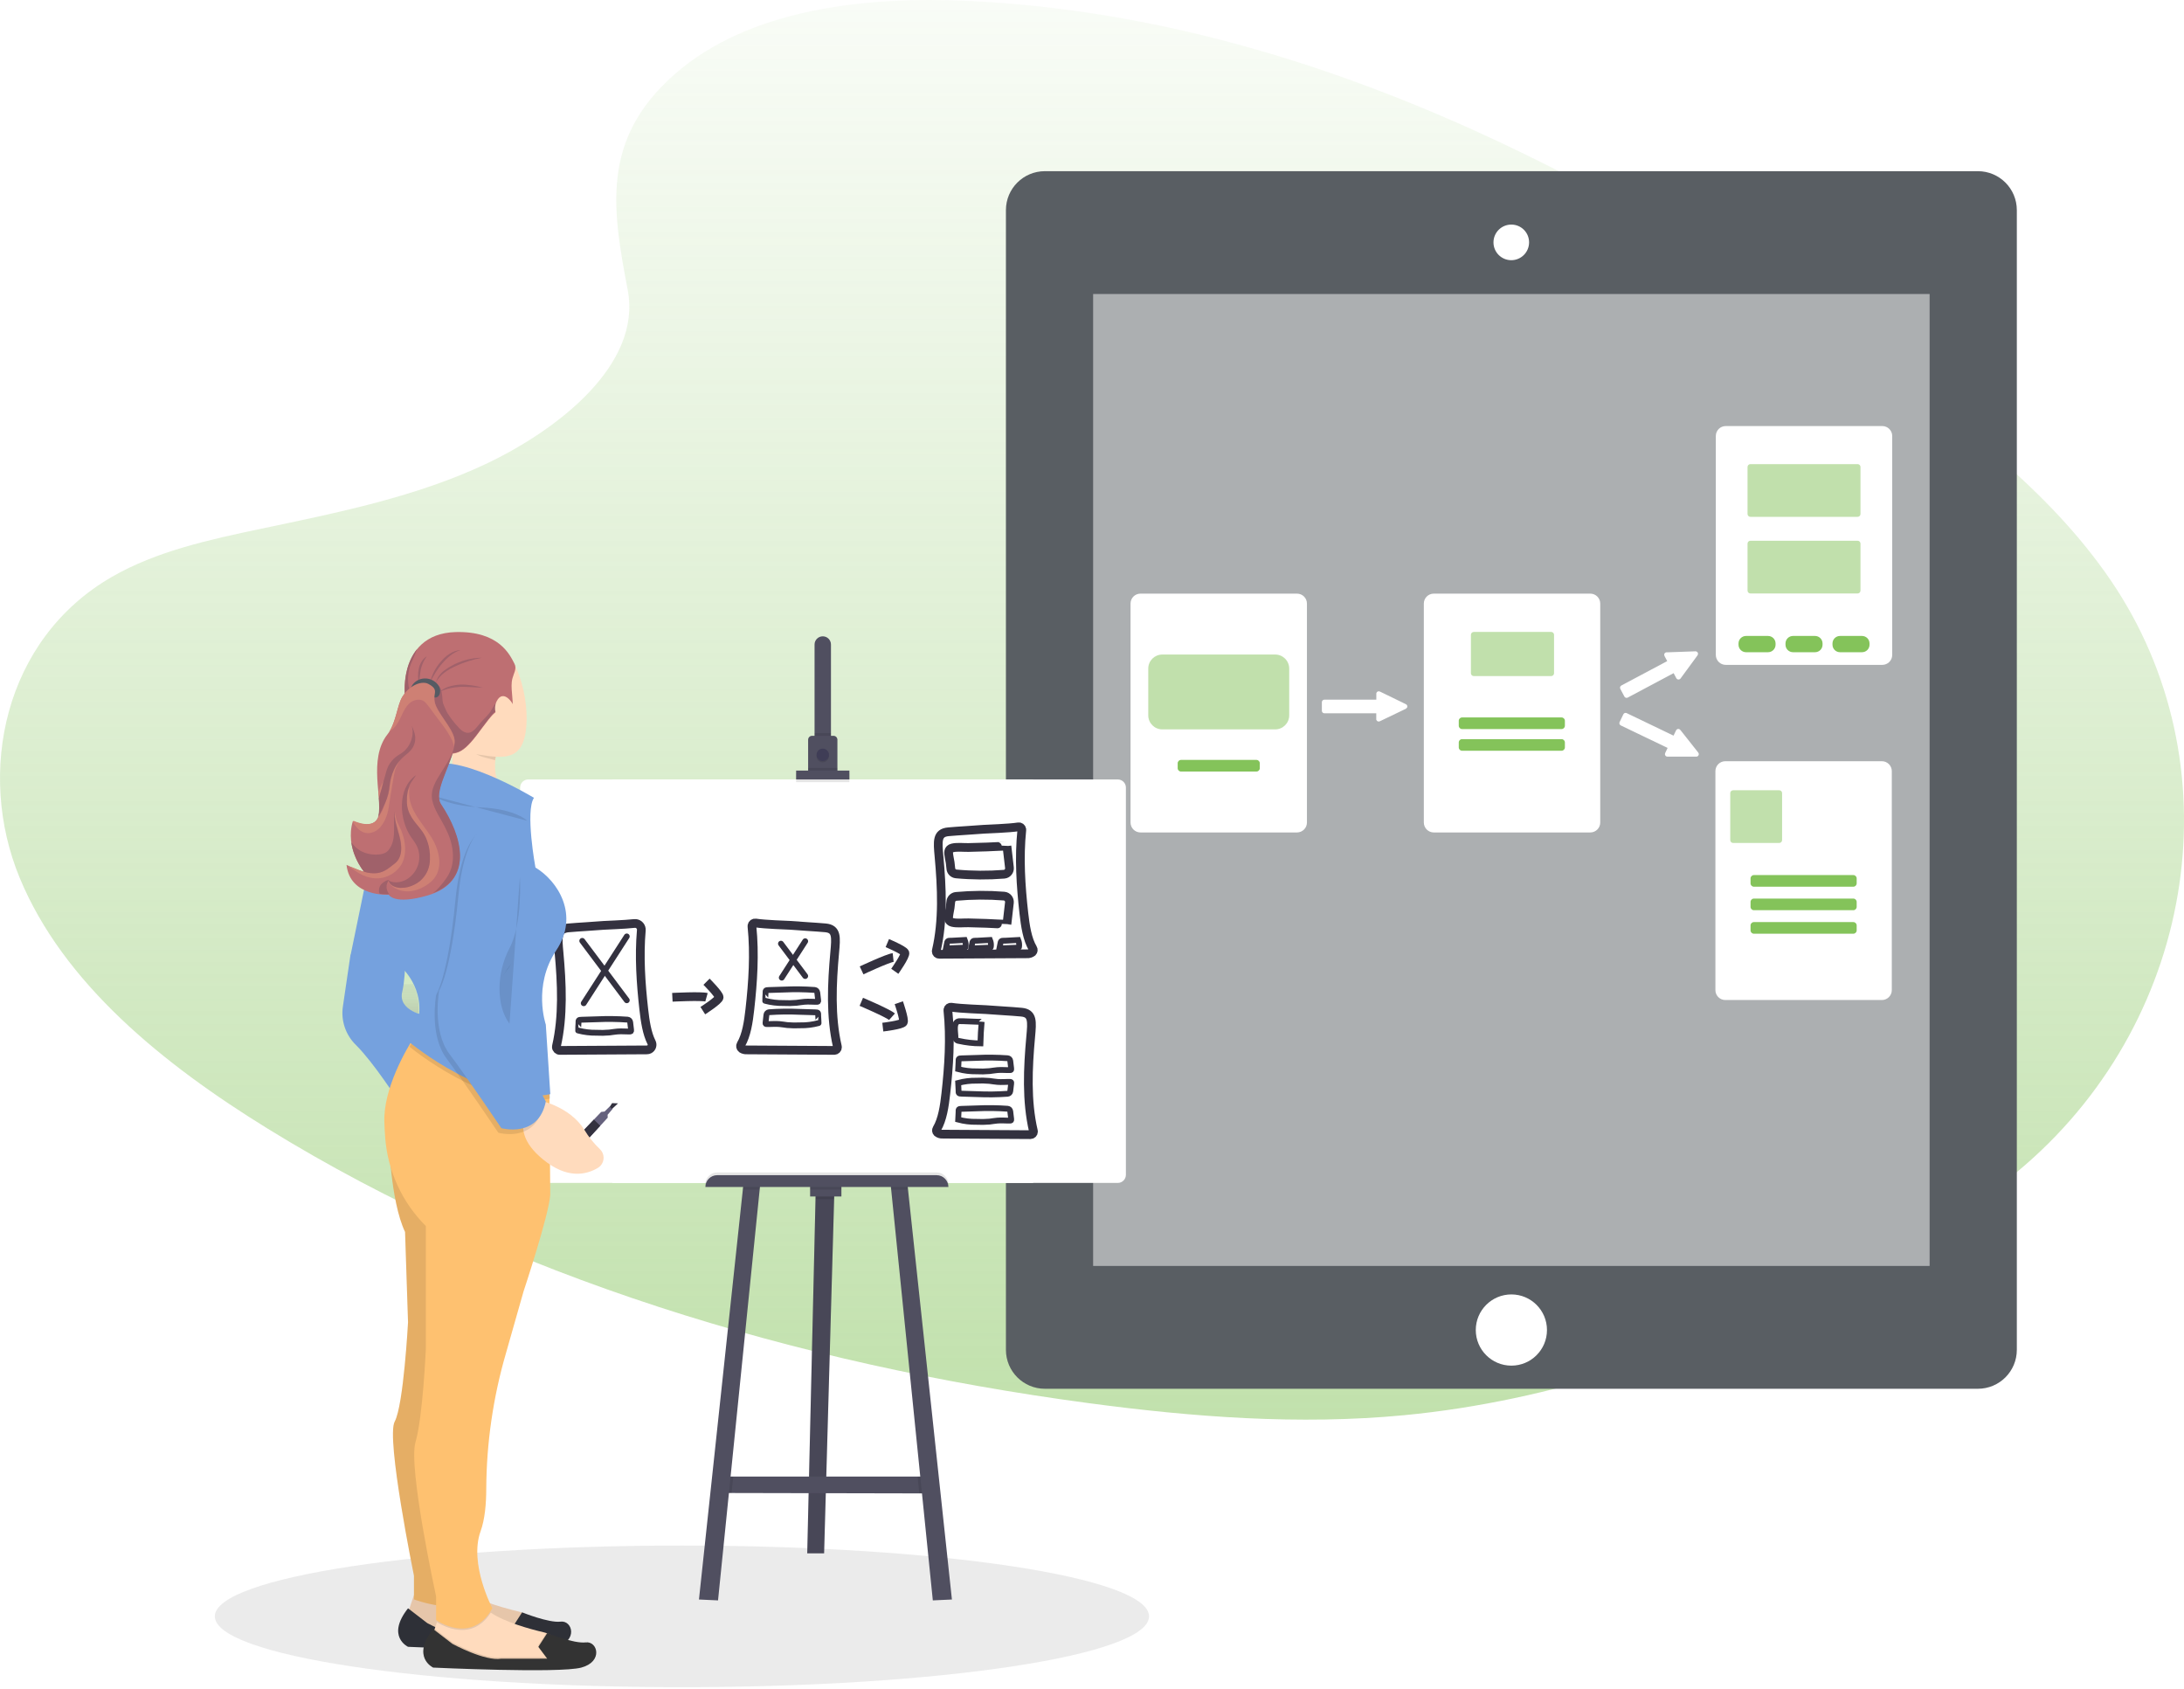
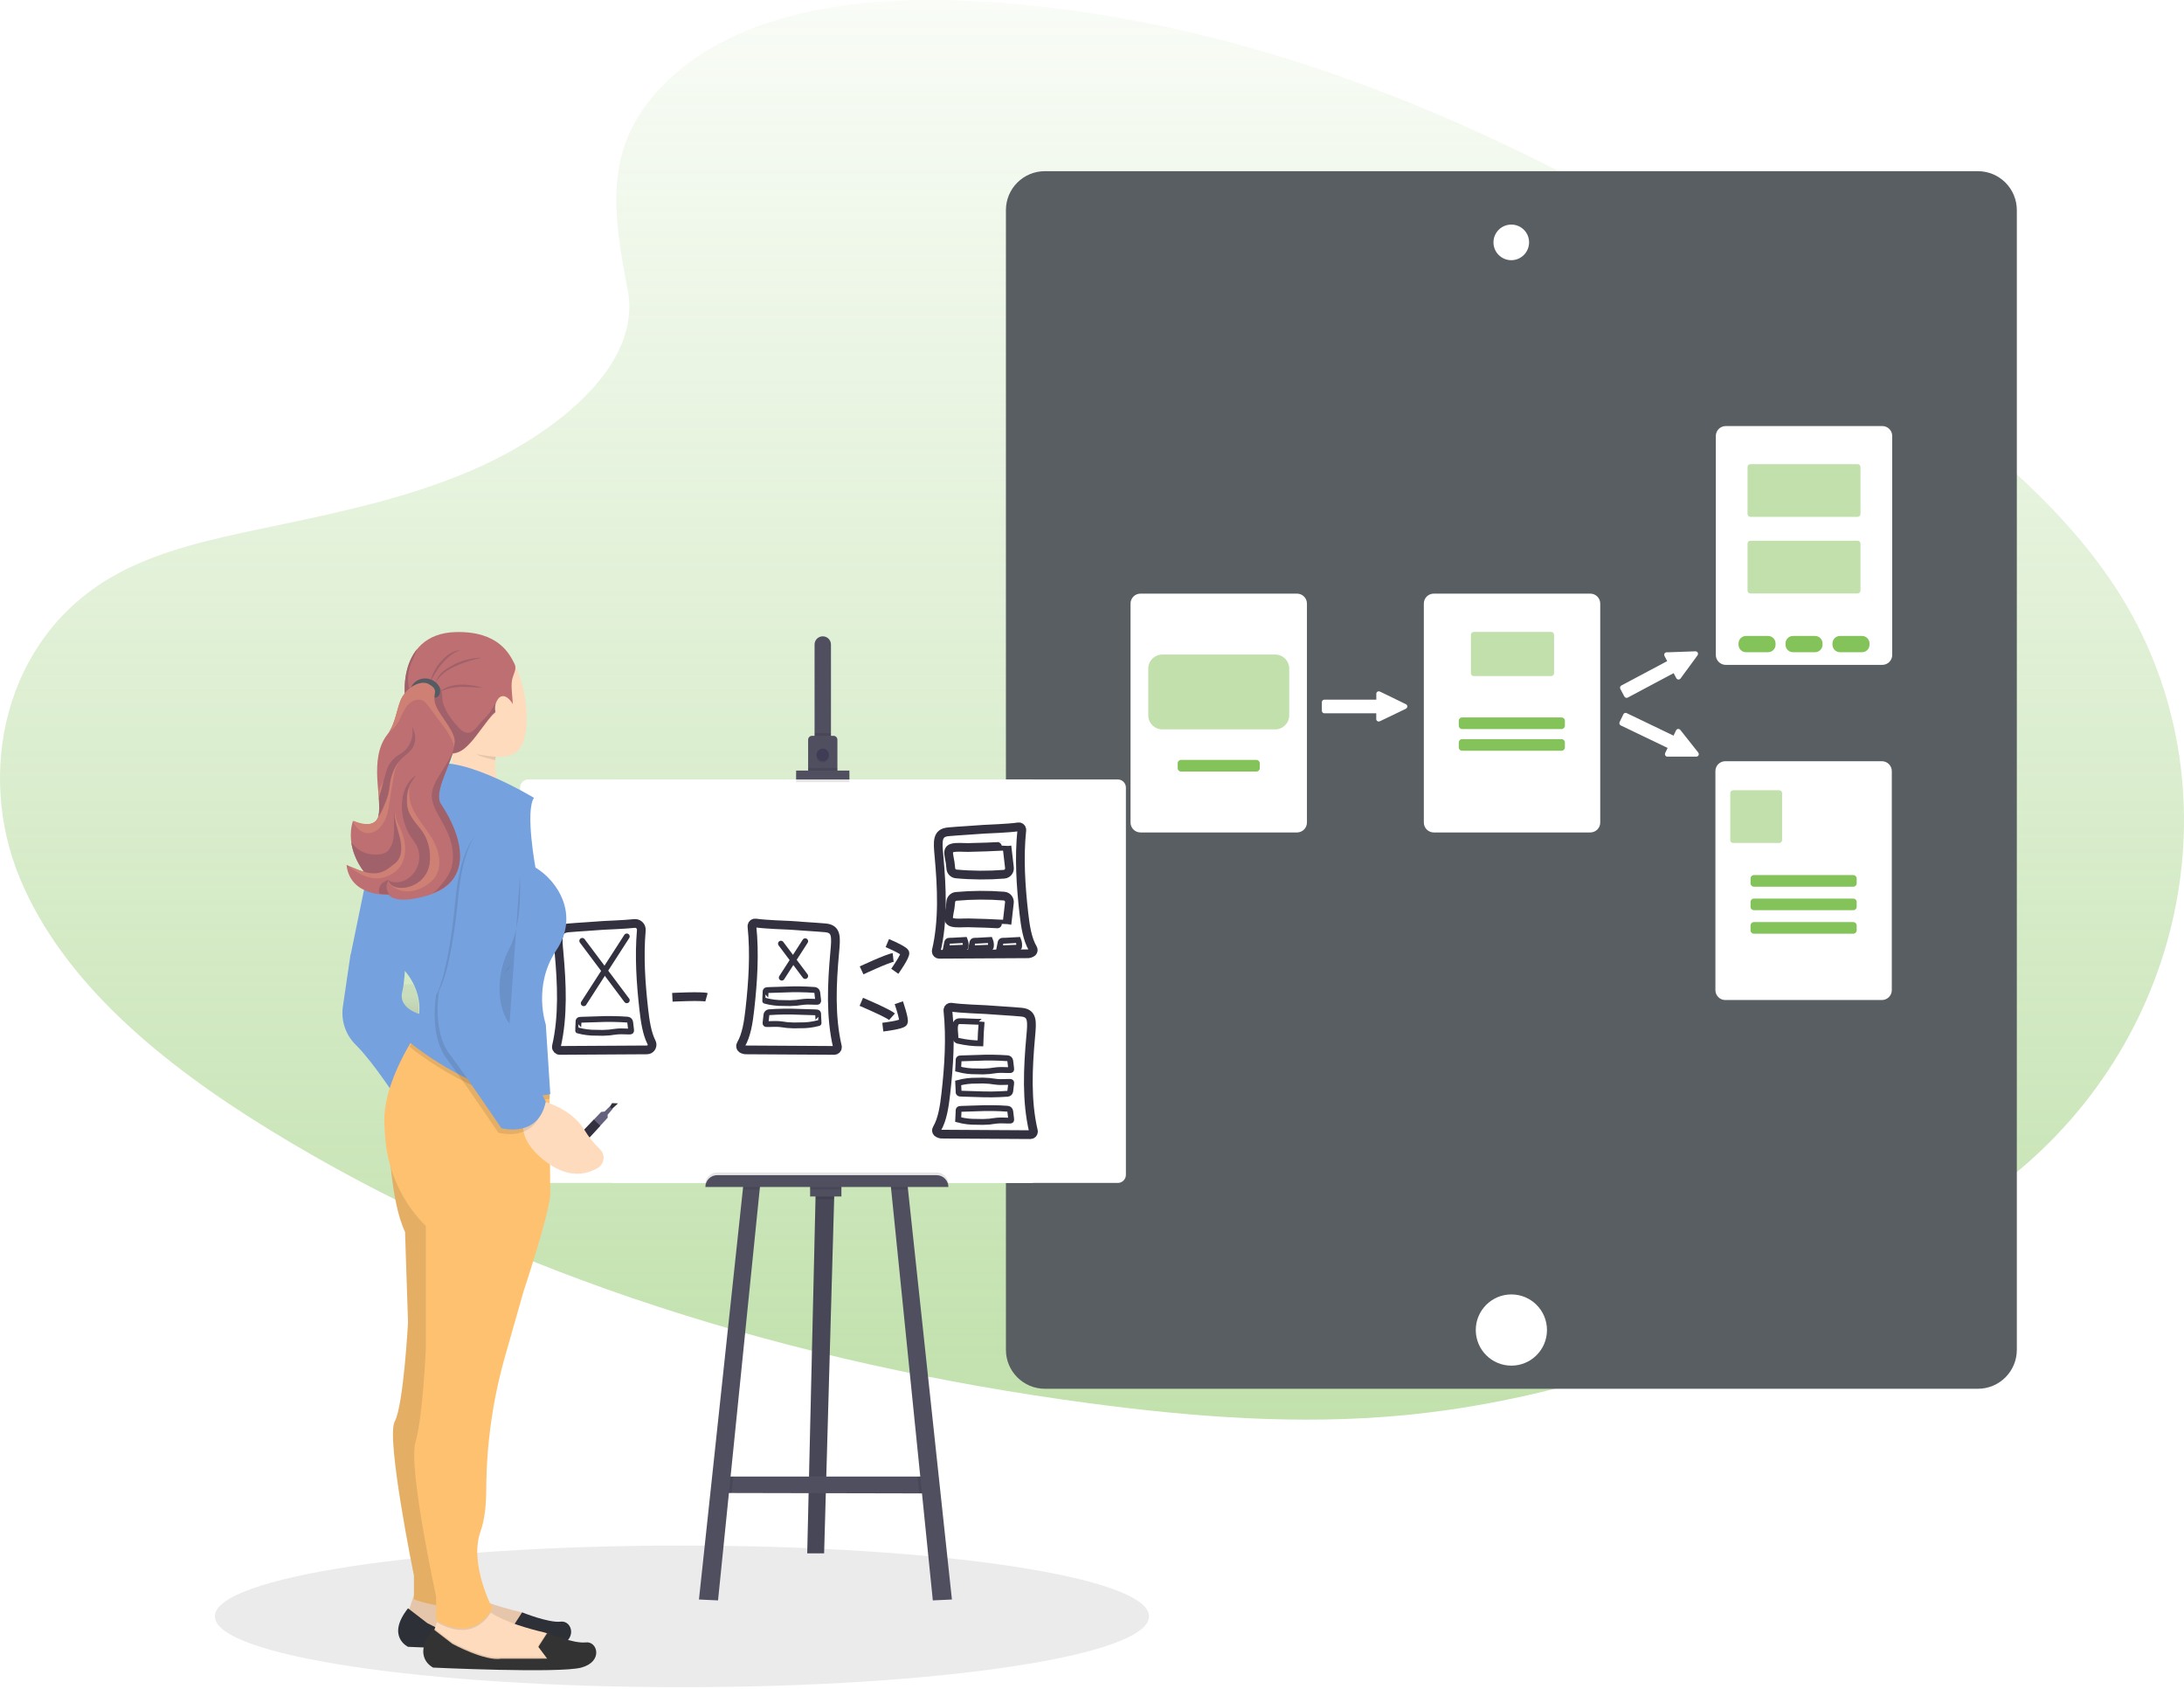
<svg xmlns="http://www.w3.org/2000/svg" width="750" height="580" viewBox="0 0 750 580" fill="none">
  <g clip-path="url(#clip0)">
    <path opacity="0.1" d="M234.184 579.275C322.774 579.275 394.589 568.389 394.589 554.961C394.589 541.533 322.774 530.647 234.184 530.647C145.595 530.647 73.779 541.533 73.779 554.961C73.779 568.389 145.595 579.275 234.184 579.275Z" fill="#333333" />
    <path d="M231.592 25.564C257.034 3.141 296.976 -1.451 333.339 0.359C447.534 5.978 550.605 60.462 639.791 122.104C672.074 144.426 703.858 168.47 724.809 199.207C767.466 261.762 754.809 348.428 695.497 399.96C675.316 417.52 650.853 430.94 625.742 442.854C581.086 464.041 532.903 481.047 482.222 485.89C446.082 489.341 409.496 486.531 373.565 481.716C273.175 468.262 174.636 438.491 92.049 387.587C55.828 365.285 21.687 337.5 6.754 301.373C-8.178 265.247 1.351 219.469 38.369 198.093C53.667 189.245 71.957 185.26 89.861 181.498C116.201 175.98 143.001 170.537 166.788 159.318C191.352 147.722 220.441 125.306 215.578 99.654C210.357 72.119 206.157 47.947 231.592 25.564Z" fill="url(#paint0_linear)" />
    <path d="M358.814 58.773H679.219C686.608 58.773 692.592 64.756 692.592 72.145V463.446C692.592 470.834 686.608 476.818 679.219 476.818H358.814C351.425 476.818 345.441 470.834 345.441 463.446V72.145C345.441 64.756 351.425 58.773 358.814 58.773Z" fill="#595E63" />
-     <path opacity="0.5" d="M662.645 100.944H375.389V434.647H662.645V100.944Z" fill="white" />
    <path d="M519.017 468.876C525.768 468.876 531.241 463.403 531.241 456.651C531.241 449.9 525.768 444.427 519.017 444.427C512.265 444.427 506.792 449.9 506.792 456.651C506.792 463.403 512.265 468.876 519.017 468.876Z" fill="white" />
    <path d="M519.017 88.996C515.829 88.996 513.242 86.409 513.242 83.222C513.242 80.034 515.829 77.447 519.017 77.447C522.205 77.447 524.791 80.034 524.791 83.222C524.785 86.409 522.205 88.989 519.017 88.996Z" fill="white" />
    <path d="M519.016 77.785C522.022 77.785 524.453 80.216 524.453 83.222C524.453 86.227 522.022 88.658 519.016 88.658C516.011 88.658 513.579 86.227 513.579 83.222C513.579 80.216 516.018 77.785 519.016 77.785ZM519.016 77.109C515.639 77.089 512.89 79.811 512.87 83.188C512.85 86.565 515.572 89.314 518.949 89.334C522.326 89.354 525.074 86.632 525.095 83.255C525.095 83.242 525.095 83.235 525.095 83.222C525.115 79.865 522.407 77.129 519.05 77.109C519.037 77.109 519.03 77.109 519.016 77.109Z" fill="white" />
    <path d="M391.638 204.319H445.406C447.006 204.319 448.31 205.622 448.31 207.223V282.407C448.31 284.008 447.006 285.312 445.406 285.312H391.638C390.037 285.312 388.734 284.008 388.734 282.407V207.223C388.734 205.616 390.031 204.319 391.638 204.319Z" fill="white" stroke="white" stroke-miterlimit="10" />
    <path opacity="0.5" d="M399.142 224.729H437.903C440.564 224.729 442.725 226.89 442.725 229.551V245.605C442.725 248.266 440.564 250.428 437.903 250.428H399.142C396.481 250.428 394.32 248.266 394.32 245.605V229.551C394.32 226.884 396.481 224.729 399.142 224.729Z" fill="#84C35A" />
    <path d="M405.565 260.91H431.479C432.108 260.91 432.621 261.423 432.621 262.051V263.76C432.621 264.388 432.108 264.901 431.479 264.901H405.565C404.937 264.901 404.423 264.388 404.423 263.76V262.051C404.423 261.416 404.937 260.91 405.565 260.91Z" fill="#84C35A" />
    <path d="M492.359 204.319H546.127C547.728 204.319 549.031 205.622 549.031 207.223V282.407C549.031 284.008 547.728 285.312 546.127 285.312H492.359C490.759 285.312 489.455 284.008 489.455 282.407V207.223C489.455 205.616 490.752 204.319 492.359 204.319Z" fill="white" stroke="white" stroke-miterlimit="10" />
    <path opacity="0.5" d="M506.11 216.969H532.687C533.234 216.969 533.673 217.408 533.673 217.955V231.139C533.673 231.686 533.234 232.125 532.687 232.125H506.11C505.563 232.125 505.124 231.686 505.124 231.139V217.955C505.124 217.408 505.563 216.969 506.11 216.969Z" fill="#84C35A" />
    <path d="M502.092 246.328H536.253C536.881 246.328 537.394 246.841 537.394 247.47V249.178C537.394 249.806 536.881 250.32 536.253 250.32H502.092C501.463 250.32 500.95 249.806 500.95 249.178V247.47C500.95 246.835 501.463 246.328 502.092 246.328Z" fill="#84C35A" />
    <path d="M502.092 253.771H536.253C536.881 253.771 537.394 254.284 537.394 254.912V256.621C537.394 257.249 536.881 257.763 536.253 257.763H502.092C501.463 257.763 500.95 257.249 500.95 256.621V254.912C500.95 254.278 501.463 253.771 502.092 253.771Z" fill="#84C35A" />
    <path d="M592.628 146.782H646.396C647.996 146.782 649.3 148.086 649.3 149.687V224.871C649.3 226.472 647.996 227.775 646.396 227.775H592.628C591.027 227.775 589.724 226.472 589.724 224.871V149.687C589.724 148.079 591.02 146.782 592.628 146.782Z" fill="white" stroke="white" stroke-miterlimit="10" />
    <path opacity="0.5" d="M601.103 159.351H637.919C638.466 159.351 638.905 159.79 638.905 160.338V176.466C638.905 177.013 638.466 177.452 637.919 177.452H601.103C600.556 177.452 600.117 177.013 600.117 176.466V160.338C600.117 159.79 600.556 159.351 601.103 159.351Z" fill="#84C35A" />
    <path opacity="0.5" d="M601.103 185.658H637.919C638.466 185.658 638.905 186.097 638.905 186.644V202.772C638.905 203.319 638.466 203.758 637.919 203.758H601.103C600.556 203.758 600.117 203.319 600.117 202.772V186.644C600.117 186.097 600.556 185.658 601.103 185.658Z" fill="#84C35A" />
    <path d="M599.604 218.347H607.155C608.587 218.347 609.742 219.502 609.742 220.933V221.345C609.742 222.777 608.587 223.932 607.155 223.932H599.604C598.172 223.932 597.018 222.777 597.018 221.345V220.933C597.018 219.502 598.172 218.347 599.604 218.347Z" fill="#84C35A" />
    <path d="M615.739 218.347H623.29C624.722 218.347 625.877 219.502 625.877 220.933V221.345C625.877 222.777 624.722 223.932 623.29 223.932H615.739C614.307 223.932 613.152 222.777 613.152 221.345V220.933C613.152 219.502 614.307 218.347 615.739 218.347Z" fill="#84C35A" />
    <path d="M631.874 218.347H639.425C640.857 218.347 642.011 219.502 642.011 220.933V221.345C642.011 222.777 640.857 223.932 639.425 223.932H631.874C630.442 223.932 629.287 222.777 629.287 221.345V220.933C629.287 219.502 630.442 218.347 631.874 218.347Z" fill="#84C35A" />
    <path d="M592.485 261.855H646.253C647.854 261.855 649.157 263.159 649.157 264.76V339.944C649.157 341.545 647.854 342.848 646.253 342.848H592.485C590.885 342.848 589.581 341.545 589.581 339.944V264.76C589.581 263.152 590.878 261.855 592.485 261.855Z" fill="white" stroke="white" stroke-miterlimit="10" />
    <path opacity="0.5" d="M595.167 271.324H610.998C611.545 271.324 611.984 271.763 611.984 272.31V288.439C611.984 288.986 611.545 289.425 610.998 289.425H595.167C594.62 289.425 594.181 288.986 594.181 288.439V272.31C594.181 271.763 594.62 271.324 595.167 271.324Z" fill="#84C35A" />
    <path d="M602.292 300.447H636.453C637.081 300.447 637.594 300.96 637.594 301.589V303.297C637.594 303.925 637.081 304.439 636.453 304.439H602.292C601.664 304.439 601.15 303.925 601.15 303.297V301.589C601.15 300.954 601.664 300.447 602.292 300.447Z" fill="#84C35A" />
    <path d="M602.292 308.518H636.453C637.081 308.518 637.594 309.031 637.594 309.659V311.368C637.594 311.996 637.081 312.51 636.453 312.51H602.292C601.664 312.51 601.15 311.996 601.15 311.368V309.659C601.15 309.025 601.664 308.518 602.292 308.518Z" fill="#84C35A" />
    <path d="M602.292 316.589H636.453C637.081 316.589 637.594 317.102 637.594 317.73V319.439C637.594 320.067 637.081 320.58 636.453 320.58H602.292C601.664 320.58 601.15 320.067 601.15 319.439V317.73C601.15 317.095 601.664 316.589 602.292 316.589Z" fill="#84C35A" />
    <path d="M482.587 242.884L481.675 243.323L474.286 246.875L473.611 247.193C473.428 247.281 473.212 247.199 473.125 247.017C473.125 247.01 473.118 247.004 473.118 246.997C473.111 246.95 473.111 246.909 473.118 246.862V244.761C473.118 244.565 472.956 244.403 472.76 244.403H454.801C454.605 244.403 454.443 244.241 454.437 244.045V241.08C454.443 240.885 454.605 240.722 454.801 240.722H472.78C472.976 240.716 473.138 240.554 473.138 240.358V238.21C473.131 238.163 473.131 238.122 473.138 238.075C473.212 237.886 473.428 237.798 473.618 237.879C473.624 237.879 473.631 237.886 473.631 237.886L474.307 238.203L481.675 241.79L482.587 242.235C482.769 242.316 482.843 242.533 482.762 242.708C482.722 242.782 482.661 242.85 482.587 242.884Z" fill="white" stroke="white" stroke-miterlimit="10" />
    <path d="M582.564 224.668L581.969 225.486L577.134 232.077L576.708 232.665C576.58 232.827 576.35 232.854 576.188 232.733C576.188 232.733 576.181 232.733 576.181 232.726C576.147 232.699 576.12 232.658 576.1 232.618L575.114 230.767C575.02 230.592 574.803 230.524 574.621 230.612L558.749 239.061C558.574 239.155 558.358 239.088 558.263 238.912L556.872 236.285C556.777 236.11 556.845 235.893 557.02 235.799L572.892 227.363C573.068 227.269 573.135 227.053 573.041 226.877L572.034 224.979C572.007 224.939 571.994 224.898 571.994 224.851C571.967 224.662 572.102 224.479 572.298 224.452C572.311 224.452 572.325 224.452 572.338 224.452H573.061L581.247 224.155L582.26 224.121C582.456 224.121 582.618 224.283 582.618 224.479C582.618 224.547 582.597 224.608 582.564 224.668Z" fill="white" stroke="white" stroke-miterlimit="10" />
    <path d="M582.511 259.289H581.504H573.325H572.603C572.407 259.289 572.245 259.127 572.245 258.931C572.245 258.924 572.245 258.911 572.245 258.904C572.245 258.857 572.258 258.816 572.278 258.776L573.183 256.878C573.271 256.702 573.197 256.486 573.015 256.398L556.805 248.618C556.623 248.53 556.549 248.314 556.636 248.131L557.92 245.464C558.001 245.288 558.21 245.207 558.386 245.288C558.392 245.288 558.399 245.295 558.399 245.295L574.609 253.082C574.791 253.163 575.007 253.089 575.095 252.913L576.027 250.975C576.108 250.799 576.317 250.718 576.493 250.799C576.547 250.826 576.594 250.86 576.628 250.907L577.081 251.468L582.166 257.898L582.794 258.694C582.923 258.843 582.909 259.066 582.761 259.201C582.693 259.262 582.605 259.289 582.511 259.289Z" fill="white" stroke="white" stroke-miterlimit="10" />
    <path d="M286.5 409.732L286.446 411.711L283.002 533.328H277.207L280.05 411.711L280.104 409.428L286.5 409.732Z" fill="#504F60" />
    <path opacity="0.1" d="M286.5 409.732L286.446 411.711L283.002 533.328H277.207L280.05 411.711L280.104 409.428L286.5 409.732Z" fill="black" />
    <path d="M320.033 512.756L315.697 512.742L251.231 512.607L247.8 512.601L249.624 506.961H319.574L320.033 512.756Z" fill="#504F60" />
    <path opacity="0.1" d="M286.5 409.732L286.446 411.711H280.05L280.104 409.428L286.5 409.732Z" fill="black" />
    <path d="M288.945 406.76H278.2V410.799H288.945V406.76Z" fill="#504F60" />
    <path opacity="0.1" d="M251.805 506.961L251.231 512.607L247.8 512.601L249.624 506.961H251.805Z" fill="black" />
    <path d="M261.058 406.686L260.876 408.435L246.578 549.477L240.027 549.173L255.095 408.435L255.264 406.834L261.058 406.686Z" fill="#504F60" />
    <path opacity="0.1" d="M320.033 512.756L315.697 512.742L315.11 506.961H319.574L320.033 512.756Z" fill="black" />
    <path d="M326.895 549.173L320.337 549.477L306.039 408.435L305.864 406.686L311.652 406.834L311.821 408.435L326.895 549.173Z" fill="#504F60" />
    <path d="M354.782 267.616H210.31V406.146H354.782V267.616Z" fill="white" />
    <path d="M181.41 267.616H383.851C385.391 267.616 386.641 268.866 386.641 270.406V403.356C386.641 404.896 385.391 406.146 383.851 406.146H181.41C179.87 406.146 178.621 404.896 178.621 403.356V270.406C178.621 268.866 179.87 267.616 181.41 267.616Z" fill="white" />
    <path d="M285.359 221.291V254.744H279.726V221.291C279.726 219.738 280.982 218.475 282.542 218.475C284.096 218.468 285.359 219.731 285.359 221.291C285.359 221.285 285.359 221.291 285.359 221.291Z" fill="#504F60" />
    <path opacity="0.1" d="M285.366 251.698H279.726V254.743H285.366V251.698Z" fill="black" />
    <path d="M287.574 253.98V265.03H277.518V253.98C277.518 253.237 278.125 252.63 278.868 252.63H286.183C286.926 252.609 287.554 253.197 287.574 253.94C287.574 253.953 287.574 253.967 287.574 253.98Z" fill="#504F60" />
    <path opacity="0.1" d="M282.542 261.754C283.721 261.754 284.677 260.799 284.677 259.62C284.677 258.441 283.721 257.486 282.542 257.486C281.364 257.486 280.408 258.441 280.408 259.62C280.408 260.799 281.364 261.754 282.542 261.754Z" fill="black" />
    <path d="M282.542 261.295C283.721 261.295 284.677 260.339 284.677 259.161C284.677 257.982 283.721 257.026 282.542 257.026C281.364 257.026 280.408 257.982 280.408 259.161C280.408 260.339 281.364 261.295 282.542 261.295Z" fill="#3F3D56" />
    <path opacity="0.1" d="M287.574 263.659H277.518V265.03H287.574V263.659Z" fill="black" />
    <path opacity="0.1" d="M291.688 265.489H273.398V268.535H291.688V265.489Z" fill="black" />
    <path d="M291.688 264.57H273.398V267.616H291.688V264.57Z" fill="#504F60" />
    <path opacity="0.1" d="M246.274 402.539H321.634C323.87 402.539 325.687 404.356 325.687 406.591H242.235C242.235 404.356 244.039 402.546 246.274 402.539Z" fill="black" />
    <path opacity="0.1" d="M255.264 406.834L261.058 406.686L260.876 408.435H255.095L255.264 406.834Z" fill="black" />
    <path opacity="0.1" d="M288.945 406.76H278.2V408.435H288.945V406.76Z" fill="black" />
    <path opacity="0.1" d="M311.821 408.435H306.039L305.864 406.686L311.652 406.834L311.821 408.435Z" fill="black" />
    <path d="M246.274 403.485H321.634C323.87 403.485 325.687 405.301 325.687 407.537H242.235C242.235 405.301 244.052 403.485 246.288 403.485H246.274Z" fill="#504F60" />
    <path d="M349.737 283.887C350.284 283.799 350.798 284.177 350.885 284.724C350.899 284.812 350.899 284.906 350.892 284.994C349.913 294.45 350.541 304.135 351.601 313.57C352.094 317.886 352.763 322.451 354.674 325.653C354.924 326.051 354.87 326.571 354.539 326.909C354.006 327.321 353.337 327.523 352.662 327.469L322.519 327.638C321.965 327.645 321.506 327.193 321.506 326.639C321.506 326.558 321.513 326.477 321.533 326.396C323.958 316.062 323.437 304.783 322.465 294.065C321.985 288.79 321.708 285.96 325.646 285.589C329.698 285.224 333.751 285.055 337.803 284.717C338.776 284.636 346.57 284.407 349.737 283.887Z" fill="white" stroke="#33313F" stroke-width="3" stroke-miterlimit="10" />
    <path d="M326.673 345.813C326.126 345.725 325.612 346.103 325.525 346.651C325.511 346.738 325.511 346.833 325.518 346.921C326.497 356.376 325.869 366.061 324.802 375.496C324.316 379.812 323.647 384.378 321.736 387.586C321.486 387.984 321.54 388.504 321.871 388.835C322.404 389.247 323.073 389.45 323.748 389.396L353.891 389.572C354.451 389.565 354.904 389.106 354.904 388.545C354.904 388.471 354.897 388.396 354.877 388.322C352.452 377.989 352.972 366.71 353.945 355.991C354.424 350.716 354.701 347.887 350.764 347.515C346.826 347.144 342.659 346.981 338.607 346.644C337.634 346.563 329.84 346.333 326.673 345.813Z" fill="white" stroke="#33313F" stroke-width="3" stroke-miterlimit="10" />
    <path d="M335.527 363.211C339.032 363.049 342.537 363.089 346.036 363.339C346.502 363.387 346.873 363.751 346.927 364.217L347.258 366.98C347.292 367.108 347.265 367.236 347.177 367.338C347.103 367.392 347.008 367.412 346.921 367.405C345.448 367.446 343.976 367.277 342.51 367.405C341.599 367.48 340.694 367.655 339.809 367.756C338.316 367.892 336.81 367.919 335.311 367.837C333.197 367.871 331.089 367.615 329.05 367.068C329.05 367.068 329.171 364.778 329.171 364.562C329.171 363.495 329.138 363.4 330.238 363.373L335.527 363.211Z" stroke="#33313F" stroke-width="2" stroke-miterlimit="10" stroke-linecap="round" />
    <path d="M335.527 375.665C339.032 375.827 342.537 375.787 346.036 375.53C346.502 375.483 346.873 375.118 346.927 374.652L347.258 371.897C347.292 371.768 347.265 371.633 347.177 371.532C347.103 371.478 347.008 371.458 346.921 371.464C345.448 371.424 343.976 371.599 342.51 371.464C341.599 371.397 340.694 371.221 339.809 371.12C338.316 370.985 336.81 370.958 335.311 371.039C333.197 371.005 331.089 371.262 329.05 371.809C329.05 371.809 329.171 374.092 329.171 374.314C329.171 375.382 329.138 375.469 330.238 375.503L335.527 375.665Z" stroke="#33313F" stroke-width="2" stroke-miterlimit="10" stroke-linecap="round" />
    <path d="M335.527 380.542C339.032 380.38 342.537 380.42 346.036 380.677C346.502 380.724 346.873 381.089 346.927 381.555L347.258 384.31C347.292 384.439 347.265 384.574 347.177 384.675C347.103 384.729 347.008 384.749 346.921 384.743C345.448 384.783 343.976 384.607 342.51 384.743C341.599 384.81 340.694 384.992 339.809 385.094C338.316 385.222 336.81 385.249 335.311 385.168C333.197 385.209 331.089 384.952 329.05 384.405C329.05 384.405 329.171 382.115 329.171 381.892C329.171 380.825 329.138 380.737 330.238 380.71L335.527 380.542Z" stroke="#33313F" stroke-width="2" stroke-miterlimit="10" stroke-linecap="round" />
    <path d="M339.964 322.735C340.275 323.478 340.376 324.288 340.261 325.085C340.261 325.146 340.248 325.214 340.214 325.268C340.14 325.342 340.038 325.376 339.93 325.369L333.514 325.619C333.514 325.619 333.872 323.728 333.919 323.593C334.142 322.823 334.703 323.025 335.426 322.985L339.964 322.735Z" fill="white" stroke="#33313F" stroke-width="2" stroke-miterlimit="10" stroke-linecap="round" />
    <path d="M349.656 322.735C349.96 323.478 350.061 324.288 349.946 325.085C349.953 325.146 349.933 325.214 349.906 325.268C349.832 325.342 349.723 325.376 349.622 325.369L343.199 325.619C343.199 325.619 343.564 323.728 343.611 323.593C343.827 322.823 344.388 323.025 345.117 322.985L349.656 322.735Z" fill="white" stroke="#33313F" stroke-width="2" stroke-miterlimit="10" stroke-linecap="round" />
    <path d="M345.786 290.492L346.65 297.921C346.772 299.035 345.968 300.035 344.854 300.15C344.84 300.15 344.82 300.15 344.807 300.157C339.323 300.589 333.818 300.555 328.341 300.049C327.334 299.954 326.551 299.13 326.51 298.117C326.409 296.793 326.213 295.476 325.93 294.179C325.707 292.829 325.464 291.525 327.057 291.127C328.651 290.728 330.833 291.012 332.575 290.978C334.662 290.938 336.749 290.877 338.823 290.803C339.404 290.803 345.786 290.458 345.786 290.492Z" stroke="#33313F" stroke-width="3" stroke-miterlimit="10" />
    <path d="M345.786 317.332L346.637 309.903C346.758 308.788 345.955 307.789 344.84 307.674C344.827 307.674 344.807 307.674 344.793 307.667C339.309 307.235 333.804 307.269 328.327 307.768C327.321 307.863 326.537 308.694 326.497 309.707C326.395 311.03 326.2 312.347 325.916 313.644C325.693 314.995 325.45 316.299 327.044 316.697C328.638 317.095 330.819 316.812 332.562 316.846C334.649 316.886 336.729 316.94 338.809 317.021C339.403 317.041 345.786 317.386 345.786 317.332Z" stroke="#33313F" stroke-width="3" stroke-miterlimit="10" />
    <path d="M337.107 350.811C336.885 353.283 336.743 355.761 336.682 358.24C334.203 358.22 331.731 357.936 329.313 357.396C328.597 357.362 328.037 356.754 328.071 356.032C328.077 355.957 328.084 355.876 328.104 355.802C328.057 354.262 327.247 350.824 329.415 350.608C330.063 350.541 337.101 350.932 337.107 350.811Z" stroke="#33313F" stroke-width="2" stroke-miterlimit="10" stroke-linecap="round" />
    <path d="M217.854 317.068C219.036 316.94 220.103 317.798 220.231 318.98C220.245 319.122 220.245 319.27 220.231 319.412C219.454 328.402 220.069 337.607 221.082 346.57C221.535 350.554 222.136 354.748 223.73 357.889C224.175 358.76 223.838 359.827 222.966 360.273C222.717 360.401 222.44 360.469 222.163 360.469L192.256 360.645C191.601 360.651 191.061 360.118 191.061 359.463C191.061 359.375 191.068 359.287 191.088 359.199C193.459 348.92 192.939 337.695 191.973 327.064C191.487 321.789 191.216 318.96 195.147 318.588C199.199 318.23 203.252 318.061 207.27 317.717C208.128 317.649 214.261 317.46 217.854 317.068Z" fill="white" stroke="#33313F" stroke-width="3" stroke-miterlimit="10" stroke-linecap="round" />
    <path d="M259.458 316.9C258.87 316.812 258.323 317.21 258.235 317.798C258.222 317.892 258.222 317.994 258.228 318.088C259.194 327.496 258.566 337.168 257.506 346.569C257.019 350.885 256.351 355.431 254.446 358.639C254.169 359.111 254.291 359.713 254.73 360.037C255.243 360.361 255.844 360.509 256.445 360.469L286.507 360.645C287.101 360.645 287.588 360.158 287.588 359.564C287.588 359.469 287.574 359.382 287.554 359.294C285.156 348.981 285.67 337.715 286.642 327.044C287.122 321.769 287.399 318.939 283.468 318.568C279.415 318.21 275.363 318.041 271.311 317.697C270.318 317.636 262.686 317.413 259.458 316.9Z" fill="white" stroke="#33313F" stroke-width="3" stroke-miterlimit="10" />
    <path d="M199.949 323.039L215.24 343.436" stroke="#33313F" stroke-width="2" stroke-miterlimit="10" stroke-linecap="round" />
    <path d="M215.24 321.513L200.456 344.456" stroke="#33313F" stroke-width="2" stroke-miterlimit="10" stroke-linecap="round" />
    <path d="M268.184 323.998L276.511 335.108" stroke="#33313F" stroke-width="2" stroke-miterlimit="10" stroke-linecap="round" />
    <path d="M276.511 323.161L268.46 335.662" stroke="#33313F" stroke-width="2" stroke-miterlimit="10" stroke-linecap="round" />
    <path d="M205.001 349.953C208.506 349.791 212.018 349.832 215.517 350.082C215.983 350.129 216.354 350.494 216.408 350.96L216.733 353.722C216.766 353.85 216.739 353.985 216.658 354.087C216.584 354.134 216.49 354.154 216.402 354.154C214.929 354.195 213.45 354.019 211.985 354.154C211.073 354.222 210.175 354.397 209.283 354.499C207.791 354.634 206.284 354.661 204.785 354.58C202.678 354.613 200.571 354.357 198.531 353.81C198.49 353.81 198.652 351.527 198.652 351.304C198.652 350.237 198.612 350.149 199.713 350.115L205.001 349.953Z" stroke="#33313F" stroke-width="2" stroke-miterlimit="10" stroke-linecap="round" />
    <path d="M269.244 339.755C272.749 339.593 276.261 339.633 279.76 339.89C280.226 339.937 280.597 340.302 280.651 340.768L280.975 343.524C281.009 343.652 280.982 343.787 280.901 343.888C280.827 343.942 280.732 343.963 280.645 343.956C279.172 343.996 277.693 343.821 276.228 343.956C275.316 344.023 274.417 344.206 273.526 344.3C272.033 344.435 270.527 344.462 269.028 344.381C266.914 344.415 264.807 344.158 262.767 343.611C262.733 343.611 262.889 341.329 262.889 341.106C262.889 340.039 262.855 339.951 263.956 339.917L269.244 339.755Z" stroke="#33313F" stroke-width="2" stroke-miterlimit="10" stroke-linecap="round" />
    <path d="M274.6 347.407C271.095 347.245 267.589 347.285 264.091 347.535C263.625 347.583 263.253 347.947 263.199 348.413L262.889 351.169C262.848 351.297 262.875 351.432 262.963 351.534C263.037 351.588 263.132 351.608 263.219 351.601C264.692 351.642 266.164 351.473 267.637 351.601C268.548 351.669 269.447 351.851 270.338 351.952C271.831 352.081 273.337 352.108 274.836 352.033C276.95 352.074 279.057 351.811 281.097 351.263C281.131 351.263 280.975 348.974 280.975 348.758C280.975 347.684 281.016 347.596 279.915 347.569L274.6 347.407Z" stroke="#33313F" stroke-width="2" stroke-miterlimit="10" stroke-linecap="round" />
    <path d="M230.896 342.409C230.896 342.409 240.83 341.903 242.614 342.409" stroke="#33313F" stroke-width="3" stroke-miterlimit="10" />
-     <path d="M242.627 337.06C242.627 337.06 246.956 341.389 246.956 342.409C246.956 343.429 241.351 346.995 241.351 346.995" stroke="#33313F" stroke-width="3" stroke-miterlimit="10" />
    <path d="M295.875 333.17C295.875 333.17 304.877 328.955 306.721 328.753" stroke="#33313F" stroke-width="3" stroke-miterlimit="10" />
    <path d="M304.709 323.802C304.709 323.802 310.348 326.179 310.733 327.118C311.118 328.057 307.275 333.48 307.275 333.48" stroke="#33313F" stroke-width="3" stroke-miterlimit="10" />
    <path d="M295.78 343.962C295.78 343.962 304.932 347.846 306.316 349.089" stroke="#33313F" stroke-width="3" stroke-miterlimit="10" />
    <path d="M308.653 344.273C308.653 344.273 310.679 350.061 310.206 350.98C309.734 351.898 303.162 352.655 303.162 352.655" stroke="#33313F" stroke-width="3" stroke-miterlimit="10" />
    <path d="M331.299 322.735C331.603 323.478 331.704 324.288 331.589 325.085C331.596 325.146 331.576 325.214 331.549 325.268C331.475 325.342 331.367 325.376 331.265 325.369L324.842 325.619C324.842 325.619 325.207 323.728 325.254 323.593C325.47 322.823 326.038 323.025 326.76 322.985L331.299 322.735Z" fill="white" stroke="#33313F" stroke-width="2" stroke-miterlimit="10" stroke-linecap="round" />
    <path d="M209.965 380.94L212.234 378.826L210.208 378.745L209.148 380.373L209.965 380.94Z" fill="#33313F" />
    <path d="M193.641 395.745L196.046 392.658L196.579 392.104L203.941 384.391L206.447 381.771L207.622 381.629L209.31 379.954L210.303 380.825L208.662 382.743L208.689 383.75L206.129 386.526L198.902 394.374L198.436 394.873L195.532 397.561L193.641 395.745Z" fill="#65617D" />
    <path d="M196.579 392.104L203.941 384.391L206.129 386.526L198.902 394.374L196.579 392.104Z" fill="#33313F" />
    <path d="M137.651 340.369C137.833 339.613 137.982 338.789 138.11 337.918C139.353 337.918 140.602 337.918 141.845 337.877C143.392 341.018 144.04 344.523 143.723 348.008C140.859 347.123 136.577 344.955 137.651 340.403V340.369Z" fill="url(#paint1_linear)" />
    <path d="M142.156 547.64L140.13 553.718L146.742 560.33L168.618 565.416L184.388 563.89L183.368 558.291C182.747 555.839 180.815 553.941 178.357 553.367C171.873 551.841 159.514 548.369 156.913 543.54L142.156 547.64Z" fill="#FFDBBD" />
    <path opacity="0.1" d="M142.156 547.64L140.13 553.718L146.742 560.33L168.618 565.416L184.388 563.89L183.368 558.291C182.747 555.839 180.815 553.941 178.357 553.367C171.873 551.841 159.514 548.369 156.913 543.54L142.156 547.64Z" fill="black" />
    <path d="M179.296 562.363L176.243 558.311L179.296 553.583C179.296 553.583 188.447 557.278 192.52 556.771C196.592 556.264 198.598 563.383 190.993 565.416C183.388 567.449 140.123 565.416 140.123 565.416C140.123 565.416 132.491 561.857 140.123 552.192L146.735 557.278C146.735 557.278 157.926 563.356 163.525 562.363H179.296Z" fill="#2E3037" />
    <path d="M193.026 571.015L177.256 572.541L155.38 567.449L148.748 560.837L149.288 559.223L150.044 556.953L150.787 554.731L165.538 550.679C166.287 551.895 167.314 552.921 168.53 553.671C173.318 556.947 181.929 559.317 186.981 560.499C187.191 560.553 187.407 560.614 187.609 560.688C189.784 561.411 191.439 563.194 191.993 565.416L193.026 571.015Z" fill="#FFDBBD" />
    <path opacity="0.1" d="M193.026 571.015L177.256 572.541L155.38 567.449L148.748 560.837L149.288 559.223L155.366 563.89C155.366 563.89 166.564 569.968 172.157 568.975H187.92L184.867 564.923L187.609 560.688C189.784 561.411 191.439 563.194 191.993 565.416L193.026 571.015Z" fill="black" />
    <path d="M187.92 569.489L184.868 565.436L187.92 560.709C187.92 560.709 197.079 564.403 201.145 563.896C205.21 563.39 207.223 570.508 199.625 572.548C192.027 574.588 148.748 572.548 148.748 572.548C148.748 572.548 141.116 568.982 148.748 559.317L155.36 564.403C155.36 564.403 166.558 570.481 172.15 569.495L187.92 569.489Z" fill="#333333" />
    <path d="M175.223 274.431C175.223 274.431 150.808 276.971 154.367 266.799C155.367 263.915 155.623 260.829 155.117 257.817C154.482 254.088 153.009 250.549 150.808 247.47L173.697 251.029C172.326 253.318 171.279 255.797 170.597 258.377C167.868 269.177 175.223 274.431 175.223 274.431Z" fill="#FFDBBD" />
    <path d="M133.511 390.416C133.511 390.416 134.017 412.292 139.103 422.976L140.123 454.004C140.123 454.004 138.596 482.498 135.544 488.091C132.491 493.683 142.156 541.001 142.156 541.001V549.139C142.156 549.139 158.433 555.218 163.012 548.119L158.433 487.584L160.459 403.647L133.511 390.416Z" fill="#FEC170" />
    <path opacity="0.1" d="M133.504 390.416C133.504 390.416 134.011 412.292 139.097 422.976L140.116 454.004C140.116 454.004 138.59 482.498 135.537 488.091C132.485 493.683 142.149 541.001 142.149 541.001V549.139C142.149 549.139 158.426 555.218 163.005 548.119L158.426 487.584L160.452 403.647L133.504 390.416Z" fill="black" />
    <path d="M123.333 320.216L120.28 328.354L117.74 345.651C117.045 350.541 118.747 355.464 122.32 358.875C128.398 364.954 136.564 377.698 136.564 377.698L146.228 348.704C146.228 348.704 136.564 347.177 138.124 340.565C139.684 333.953 139.137 321.742 139.137 321.742L123.333 320.216Z" fill="#75A1DE" />
    <path opacity="0.1" d="M168.55 553.657C162.019 563.93 151.868 558.108 150.065 556.953L150.808 554.731L165.558 550.679C166.308 551.888 167.335 552.908 168.55 553.657Z" fill="black" />
    <path d="M188.96 410.259C188.447 417.377 179.802 443.353 179.802 443.353L173.724 464.702C169.34 479.783 167.071 495.405 166.983 511.115C166.983 516.322 166.504 521.698 165.038 525.737C160.986 536.928 169.09 552.192 169.09 552.192C161.972 564.909 149.761 556.244 149.761 556.244V548.14C149.761 548.14 140.123 503.861 142.669 495.216C145.215 486.571 146.235 463.162 146.235 463.162V420.943C138.083 412.818 133.126 402.033 132.275 390.551C132.153 388.883 132.052 387.133 131.991 385.317C131.579 373.835 139.421 360.381 142.487 355.599C143.23 354.438 143.689 353.789 143.689 353.789L188.596 371.606L188.697 371.647V373.382V377.232L188.96 410.259Z" fill="#FEC170" />
    <path opacity="0.1" d="M172.5 253C171.542 255.437 170.477 258.254 170 261C164.5 259.5 164.904 259.923 161.5 257.5C161.056 253.532 159.539 250.278 158 247L172.5 253Z" fill="black" />
    <path d="M180.5 251.5C182.256 240.682 177.528 220.986 166.711 219.231C155.893 217.475 145.701 224.821 143.945 235.639C142.189 246.457 149.536 256.649 160.353 258.405C171.171 260.16 178.744 262.318 180.5 251.5Z" fill="#FFDBBD" />
    <path opacity="0.1" d="M188.96 377.192L188.738 377.232C167.409 381.615 140.643 359.388 140.643 359.388C141.366 358.179 141.98 356.91 142.494 355.599C143.237 354.438 143.696 353.789 143.696 353.789L188.596 371.606L188.711 373.383L188.96 377.192Z" fill="black" />
    <path d="M183.362 273.925C183.362 273.925 154.874 256.628 145.715 263.746L132.998 280.023C132.998 280.023 124.859 282.57 126.386 298.846L120.307 328.354L138.617 332.933C138.617 332.933 149.302 343.105 140.643 357.862C140.643 357.862 167.605 380.244 188.974 375.665L187.434 351.777C187.434 351.777 182.855 338.546 190.993 326.342C199.132 314.137 191.5 302.433 183.875 297.854C183.868 297.833 180.309 278.497 183.362 273.925Z" fill="#75A1DE" />
    <path d="M184.888 377.698C184.888 377.698 195.572 379.724 200.658 387.876C202.124 390.321 203.92 392.564 205.987 394.529C207.628 396.049 207.729 398.615 206.21 400.256C205.96 400.526 205.669 400.763 205.352 400.959C201.3 403.39 194.735 404.883 186.441 398.048C172.17 386.35 184.888 377.698 184.888 377.698Z" fill="#FFDBBD" />
    <path opacity="0.1" d="M169.117 283.562C169.117 283.562 158.946 282.543 156.4 308.998C153.854 335.453 149.788 341.551 149.788 341.551C149.788 341.551 147.242 355.289 153.347 363.427C159.453 371.566 171.15 388.923 171.15 388.923C171.15 388.923 183.875 392.489 186.414 379.765L170.644 350.264C170.644 350.264 168.104 340.086 174.203 332.967C180.302 325.849 184.888 278.497 169.117 283.562Z" fill="black" />
    <path d="M170.137 282.063C170.137 282.063 159.959 281.043 157.42 307.498C154.88 333.953 150.808 340.052 150.808 340.052C150.808 340.052 148.262 353.803 154.367 361.908C160.473 370.012 172.17 387.343 172.17 387.343C172.17 387.343 184.888 390.909 187.434 378.191L171.664 348.684C171.664 348.684 169.118 338.505 175.223 331.387C181.329 324.268 185.894 276.971 170.137 282.063Z" fill="#75A1DE" />
    <path opacity="0.1" d="M178.533 301.123C178.533 301.123 179.546 316.893 174.967 325.545C170.387 334.196 170.387 345.381 174.967 351.486" fill="black" />
-     <path opacity="0.1" d="M181.072 281.806C181.072 281.806 177.02 277.754 165.302 277.227C153.583 276.7 148.518 273.175 148.518 273.175" fill="black" />
    <path d="M162.641 253.783C163.031 253.315 163.421 252.769 163.812 252.3C165.139 250.583 166.388 248.787 167.715 247.148C168.808 245.82 170.682 243.322 172.633 243.791C173.024 243.869 173.414 244.181 173.804 244.337C174.195 244.493 174.741 244.571 175.132 244.571C175.366 244.571 175.678 244.493 175.834 244.259C176.068 244.025 176.068 243.713 176.068 243.4C176.146 241.683 175.99 239.887 175.834 238.17C175.678 236.374 175.522 234.579 175.99 232.861C176.381 231.3 177.552 229.582 176.693 227.943C175.132 224.898 171.462 216.623 156.473 217.013C135.785 217.56 136.566 241.839 142.811 251.832C146.168 257.218 150.384 259.404 155.849 258.702C158.191 258.311 160.064 256.906 162.641 253.783Z" fill="#BE6F72" />
    <path d="M143.28 222.791C142.655 224.43 141.718 226.538 141.562 226.928C140.235 229.582 139.845 232.705 140.313 235.594C140.469 236.296 140.703 236.843 140.938 237.545C141.094 238.092 141.64 238.56 142.187 238.716C142.733 238.873 143.358 238.951 143.982 238.873C144.607 238.794 145.387 238.716 145.934 238.404C146.324 238.248 146.558 237.936 146.793 237.623C147.261 237.155 147.729 236.765 148.12 236.218C148.198 236.062 148.979 234.657 149.057 234.657C149.993 234.735 150.852 235.438 151.243 236.296C151.633 237.155 151.789 238.17 151.867 239.107C151.945 240.122 151.945 241.215 152.414 242.151C152.882 243.088 153.194 244.103 153.741 244.962C154.521 246.211 155.38 247.382 156.317 248.475C157.176 249.412 158.191 250.739 159.362 251.285C161.938 252.534 163.421 249.958 165.061 248.085C166.075 246.914 166.934 246.289 168.261 244.572C168.808 243.869 170.682 239.653 171.931 240.902C172.399 241.371 172.477 242.698 172.477 243.635C170.525 243.166 168.652 245.664 167.637 246.992C166.31 248.709 165.061 250.427 163.733 252.144C163.343 252.691 162.953 253.159 162.562 253.627C159.986 256.75 158.191 258.233 155.927 258.468C150.384 259.17 146.168 256.984 142.889 251.598C138.517 244.728 136.8 230.753 143.28 222.791Z" fill="#A0616A" />
    <path d="M147.183 234.813C151.554 237.155 147.963 238.248 149.759 242.385C151.554 246.445 156.473 251.285 156.16 254.876C155.536 261.902 148.432 271.817 151.398 276.267C158.971 287.665 162.64 302.732 146.948 307.416C135.238 310.851 133.521 307.182 133.521 307.182C133.521 307.182 120.249 308.119 119 296.955C119 296.955 122.669 298.751 125.011 299.297C125.011 299.297 118.297 291.334 121.186 281.888C121.186 281.888 128.446 285.401 130.008 280.092C131.491 274.862 126.338 260.653 133.052 252.144C136.097 248.319 136.331 242.151 138.205 239.185C141.015 234.891 145.153 233.642 147.183 234.813Z" fill="#BE6F72" />
    <path d="M165.451 225.835C162.328 225.835 159.128 226.616 156.317 227.943C154.912 228.646 153.507 229.426 152.258 230.441C151.009 231.456 150.072 232.861 149.681 234.344C150.384 232.939 151.477 231.768 152.648 230.91C153.897 229.973 155.224 229.27 156.629 228.646C159.44 227.318 162.407 226.46 165.451 225.835Z" fill="#A0616A" />
    <path d="M158.191 223.181C156.864 223.259 155.537 223.728 154.366 224.508C153.195 225.211 152.18 226.226 151.321 227.241C149.525 229.27 148.276 231.769 147.652 234.423C148.823 232.003 150.15 229.739 151.867 227.787C152.726 226.772 153.663 225.835 154.678 225.055C155.771 224.196 156.942 223.571 158.191 223.181Z" fill="#A0616A" />
-     <path d="M146.559 225.367C145.778 225.757 145.231 226.46 144.763 227.162C144.295 227.943 143.982 228.724 143.826 229.582C143.436 231.3 143.514 233.017 143.826 234.657C144.138 232.939 144.217 231.3 144.529 229.739C144.919 228.177 145.544 226.694 146.559 225.367Z" fill="#A0616A" />
    <path d="M165.763 236.062C163.265 235.438 160.611 234.969 158.034 235.047C156.707 235.125 155.38 235.359 154.131 235.75C152.882 236.14 151.711 236.843 150.696 237.702C153.038 236.452 155.536 235.984 158.034 235.828C160.611 235.75 163.187 236.062 165.763 236.062Z" fill="#A0616A" />
    <path d="M148.744 238.716C148.901 237.858 149.213 237.389 148.51 236.609C147.886 235.906 146.793 235.438 145.856 235.516C145.153 235.594 144.295 235.984 143.826 236.609C143.124 237.467 144.06 237.936 144.216 238.795C144.373 239.497 143.904 239.966 143.28 240.044C141.172 240.278 140.625 237.311 141.25 235.828C142.031 234.11 143.982 232.939 145.856 232.939C147.808 232.861 149.993 234.032 150.852 235.828C151.477 237.155 151.164 239.575 149.291 239.497C148.901 239.497 148.666 239.107 148.744 238.716Z" fill="#555B63" />
    <path d="M133.521 302.81C133.833 303.513 134.536 304.06 135.317 304.372C138.127 305.543 141.874 304.372 144.138 302.498C146.48 300.547 147.573 297.97 147.573 295.082C147.573 292.74 147.261 290.554 146.48 288.368C145.7 286.26 144.529 284.777 143.045 283.059C141.796 281.576 140.703 279.937 140.079 278.063C139.532 276.345 139.532 274.16 139.923 272.208C140.079 271.505 140.235 270.881 140.469 270.256C140.547 270.49 140.547 270.725 140.547 270.959C140.391 272.364 140.547 273.691 140.781 274.862C141.874 279.702 145.544 283.293 148.198 287.587C151.008 292.037 152.492 298.673 148.12 302.654C145.309 305.153 141.172 306.792 137.424 305.699C135.707 305.153 134.146 304.138 133.209 302.576C133.209 302.576 133.209 302.498 133.287 302.498C133.365 302.654 133.443 302.732 133.521 302.81Z" fill="#CE8074" />
    <path d="M130.554 272.832C130.476 273.301 130.32 273.769 130.164 274.237C130.086 273.457 130.008 272.754 129.93 271.895C130.398 270.646 131.023 269.397 131.647 268.226C131.335 269.788 130.945 271.271 130.554 272.832Z" fill="#CE8074" />
    <path d="M133.365 272.676C133.833 270.88 133.833 269.007 134.302 267.211C134.77 265.182 135.707 263.152 137.034 261.512C136.566 262.293 136.175 263.074 135.863 263.854C135.707 264.167 135.629 264.557 135.551 264.947C135.317 265.884 135.161 266.899 135.004 267.836C134.458 271.037 133.911 274.237 133.443 277.438C133.053 279.858 132.038 282.513 130.32 284.308C128.369 286.26 125.48 286.728 123.294 284.855C122.904 284.542 121.811 283.371 121.264 282.356C121.342 282.2 121.342 281.966 121.421 281.81C121.421 281.81 128.212 285.089 130.008 280.483C130.555 279.78 130.945 279 131.335 278.219C131.96 276.423 132.819 274.628 133.365 272.676Z" fill="#CE8074" />
    <path d="M119.313 297.033C119.781 297.502 120.406 297.736 121.03 297.814C122.279 298.361 123.841 298.985 125.012 299.297C126.495 299.766 127.978 299.922 129.54 299.766C132.116 299.454 133.677 297.97 135.629 296.409C137.347 295.082 137.893 292.818 137.815 290.71C137.737 287.197 135.863 283.684 135.629 280.249C135.707 279.702 135.863 279.156 136.019 278.609C135.317 281.264 137.268 283.45 138.049 285.792C138.83 287.899 139.298 290.398 139.064 292.818C138.908 294.457 138.439 296.019 137.503 297.346C135.551 300.156 132.116 301.796 128.681 301.561C126.729 301.405 124.856 300.781 123.216 299.766C122.045 298.985 120.328 298.048 119.313 297.033C119.235 296.955 119.235 296.955 119.313 297.033Z" fill="#CE8074" />
    <path d="M135.395 284.464C135.395 284.699 135.395 284.855 135.395 285.089C135.395 284.933 135.395 284.777 135.395 284.699C135.316 283.996 135.316 283.215 135.395 282.435C135.395 283.059 135.395 283.762 135.395 284.464Z" fill="#CE8074" />
    <path d="M140.157 278.063C140.703 279.858 141.874 281.576 143.124 283.059C144.529 284.777 145.778 286.26 146.559 288.368C147.417 290.554 147.73 292.74 147.652 295.082C147.573 297.97 146.481 300.547 144.217 302.498C141.953 304.372 138.205 305.543 135.395 304.372C134.614 304.06 133.912 303.513 133.599 302.81C133.521 302.654 133.521 302.576 133.443 302.42C133.443 302.42 133.443 302.42 133.443 302.342C135.707 303.513 138.596 302.889 140.625 301.249C142.265 299.922 143.436 298.048 143.826 295.941C144.217 293.911 143.904 291.647 142.811 289.851C142.343 288.992 141.718 288.212 141.172 287.431C137.112 281.498 136.254 270.725 142.889 266.119C142.187 267.368 141.172 268.382 140.625 269.71C140.547 269.866 140.547 270.022 140.469 270.178C140.235 270.803 140.079 271.427 139.923 272.13C139.611 274.16 139.611 276.345 140.157 278.063Z" fill="#A0616A" />
    <path d="M130.164 305.309C130.32 303.903 131.335 303.045 132.506 302.42C132.896 302.264 133.209 302.108 133.599 302.186L133.521 302.264C133.521 302.264 133.521 302.264 133.521 302.342C133.443 302.42 133.443 302.498 133.365 302.498C133.365 302.498 133.365 302.576 133.287 302.576C132.74 303.435 132.584 304.528 132.896 305.543C133.131 306.323 133.599 307.104 134.224 307.651C133.755 307.338 133.599 307.026 133.599 307.026C133.599 307.026 132.272 307.104 130.398 306.87C130.164 306.48 130.086 305.933 130.164 305.309Z" fill="#A0616A" />
    <path d="M135.629 296.409C133.677 297.892 132.116 299.376 129.54 299.766C128.056 299.922 126.495 299.766 125.012 299.297C125.012 299.297 121.421 295.082 120.64 289.149C121.421 290.242 122.357 291.256 123.528 291.959C125.48 293.13 127.9 293.598 130.164 293.364C131.023 293.286 131.96 293.052 132.662 292.584C133.209 292.193 133.599 291.725 133.911 291.178C135.082 289.383 135.317 287.197 135.317 285.089C135.317 284.855 135.317 284.699 135.317 284.465C135.317 283.762 135.317 283.059 135.317 282.357C135.317 280.795 135.395 279.234 135.785 277.673C135.551 278.531 135.551 279.39 135.551 280.249C135.785 283.684 137.581 287.119 137.737 290.71C137.893 292.818 137.346 295.082 135.629 296.409Z" fill="#A0616A" />
    <path d="M131.725 268.226C131.881 267.758 131.959 267.29 132.115 266.821C132.428 265.494 132.818 264.167 133.364 262.996C133.989 261.825 134.848 260.732 135.941 259.873C136.721 259.249 137.58 258.858 138.361 258.234C141.015 256.204 142.342 252.379 141.406 249.178C141.952 250.349 142.42 251.598 142.577 252.847C142.733 254.486 142.264 256.126 141.249 257.375C140.469 258.39 139.298 259.17 138.361 260.029C137.892 260.498 137.424 260.966 136.956 261.512C135.628 263.152 134.77 265.182 134.223 267.211C133.755 269.007 133.755 270.881 133.286 272.676C132.818 274.628 131.959 276.423 131.101 278.219C130.71 279 130.32 279.858 129.773 280.483C129.851 280.327 129.929 280.171 129.929 280.015C130.32 278.609 130.242 276.58 130.086 274.16C130.242 273.691 130.32 273.223 130.476 272.754C130.944 271.271 131.335 269.788 131.725 268.226Z" fill="#A0616A" />
    <path d="M151.242 304.138C152.492 302.654 153.741 301.093 154.521 299.297C155.77 296.487 155.77 293.286 155.146 290.241C154.521 287.197 153.116 284.464 151.633 281.81C149.915 278.765 147.886 275.565 148.354 272.13C148.588 270.412 149.369 268.773 150.228 267.289C151.711 264.791 153.428 262.371 154.756 259.717C155.224 258.78 155.614 257.843 155.927 256.828C155.927 256.828 155.927 256.828 155.927 256.906C154.365 263.698 148.822 272.13 151.477 276.111C158.815 287.119 162.406 301.483 148.666 306.636C149.603 305.933 150.462 305.074 151.242 304.138Z" fill="#A0616A" />
    <path d="M155.848 256.282C155.692 254.72 154.99 253.628 154.287 252.378C152.726 249.568 150.54 247.148 148.666 244.494C148.041 243.635 147.417 242.776 146.714 241.917C146.402 241.527 146.168 241.215 145.777 240.902C144.45 239.809 142.342 240.122 140.937 241.215C139.532 242.308 138.751 243.869 137.971 245.508C137.268 247.07 136.487 248.709 135.238 249.958C134.77 250.427 134.223 250.817 133.677 251.207C136.097 247.382 136.487 241.917 138.205 239.185C140.937 234.891 145.075 233.72 147.105 234.813C151.476 237.155 147.885 238.248 149.681 242.386C151.476 246.445 156.395 251.285 156.082 254.877C156.004 255.579 155.926 256.282 155.692 256.984C155.692 256.984 155.692 256.984 155.692 256.906C155.848 256.672 155.848 256.438 155.848 256.282Z" fill="#CE8074" />
    <path d="M177 244.212C176.798 241.761 172.86 236.105 170.537 240.819C168.114 245.815 174.677 251 174.677 251" fill="#FFDBBD" />
  </g>
  <defs>
    <linearGradient id="paint0_linear" x1="380.436" y1="487.421" x2="380.436" y2="0.002" gradientUnits="userSpaceOnUse">
      <stop stop-color="#84C35A" stop-opacity="0.5" />
      <stop offset="1" stop-color="#84C35A" stop-opacity="0.05" />
    </linearGradient>
    <linearGradient id="paint1_linear" x1="140.642" y1="348.007" x2="140.642" y2="337.876" gradientUnits="userSpaceOnUse">
      <stop stop-color="#808080" stop-opacity="0.25" />
      <stop offset="0.54" stop-color="#808080" stop-opacity="0.12" />
      <stop offset="1" stop-color="#808080" stop-opacity="0.1" />
    </linearGradient>
    <clipPath id="clip0">
      <rect width="750" height="579.275" fill="white" />
    </clipPath>
  </defs>
</svg>